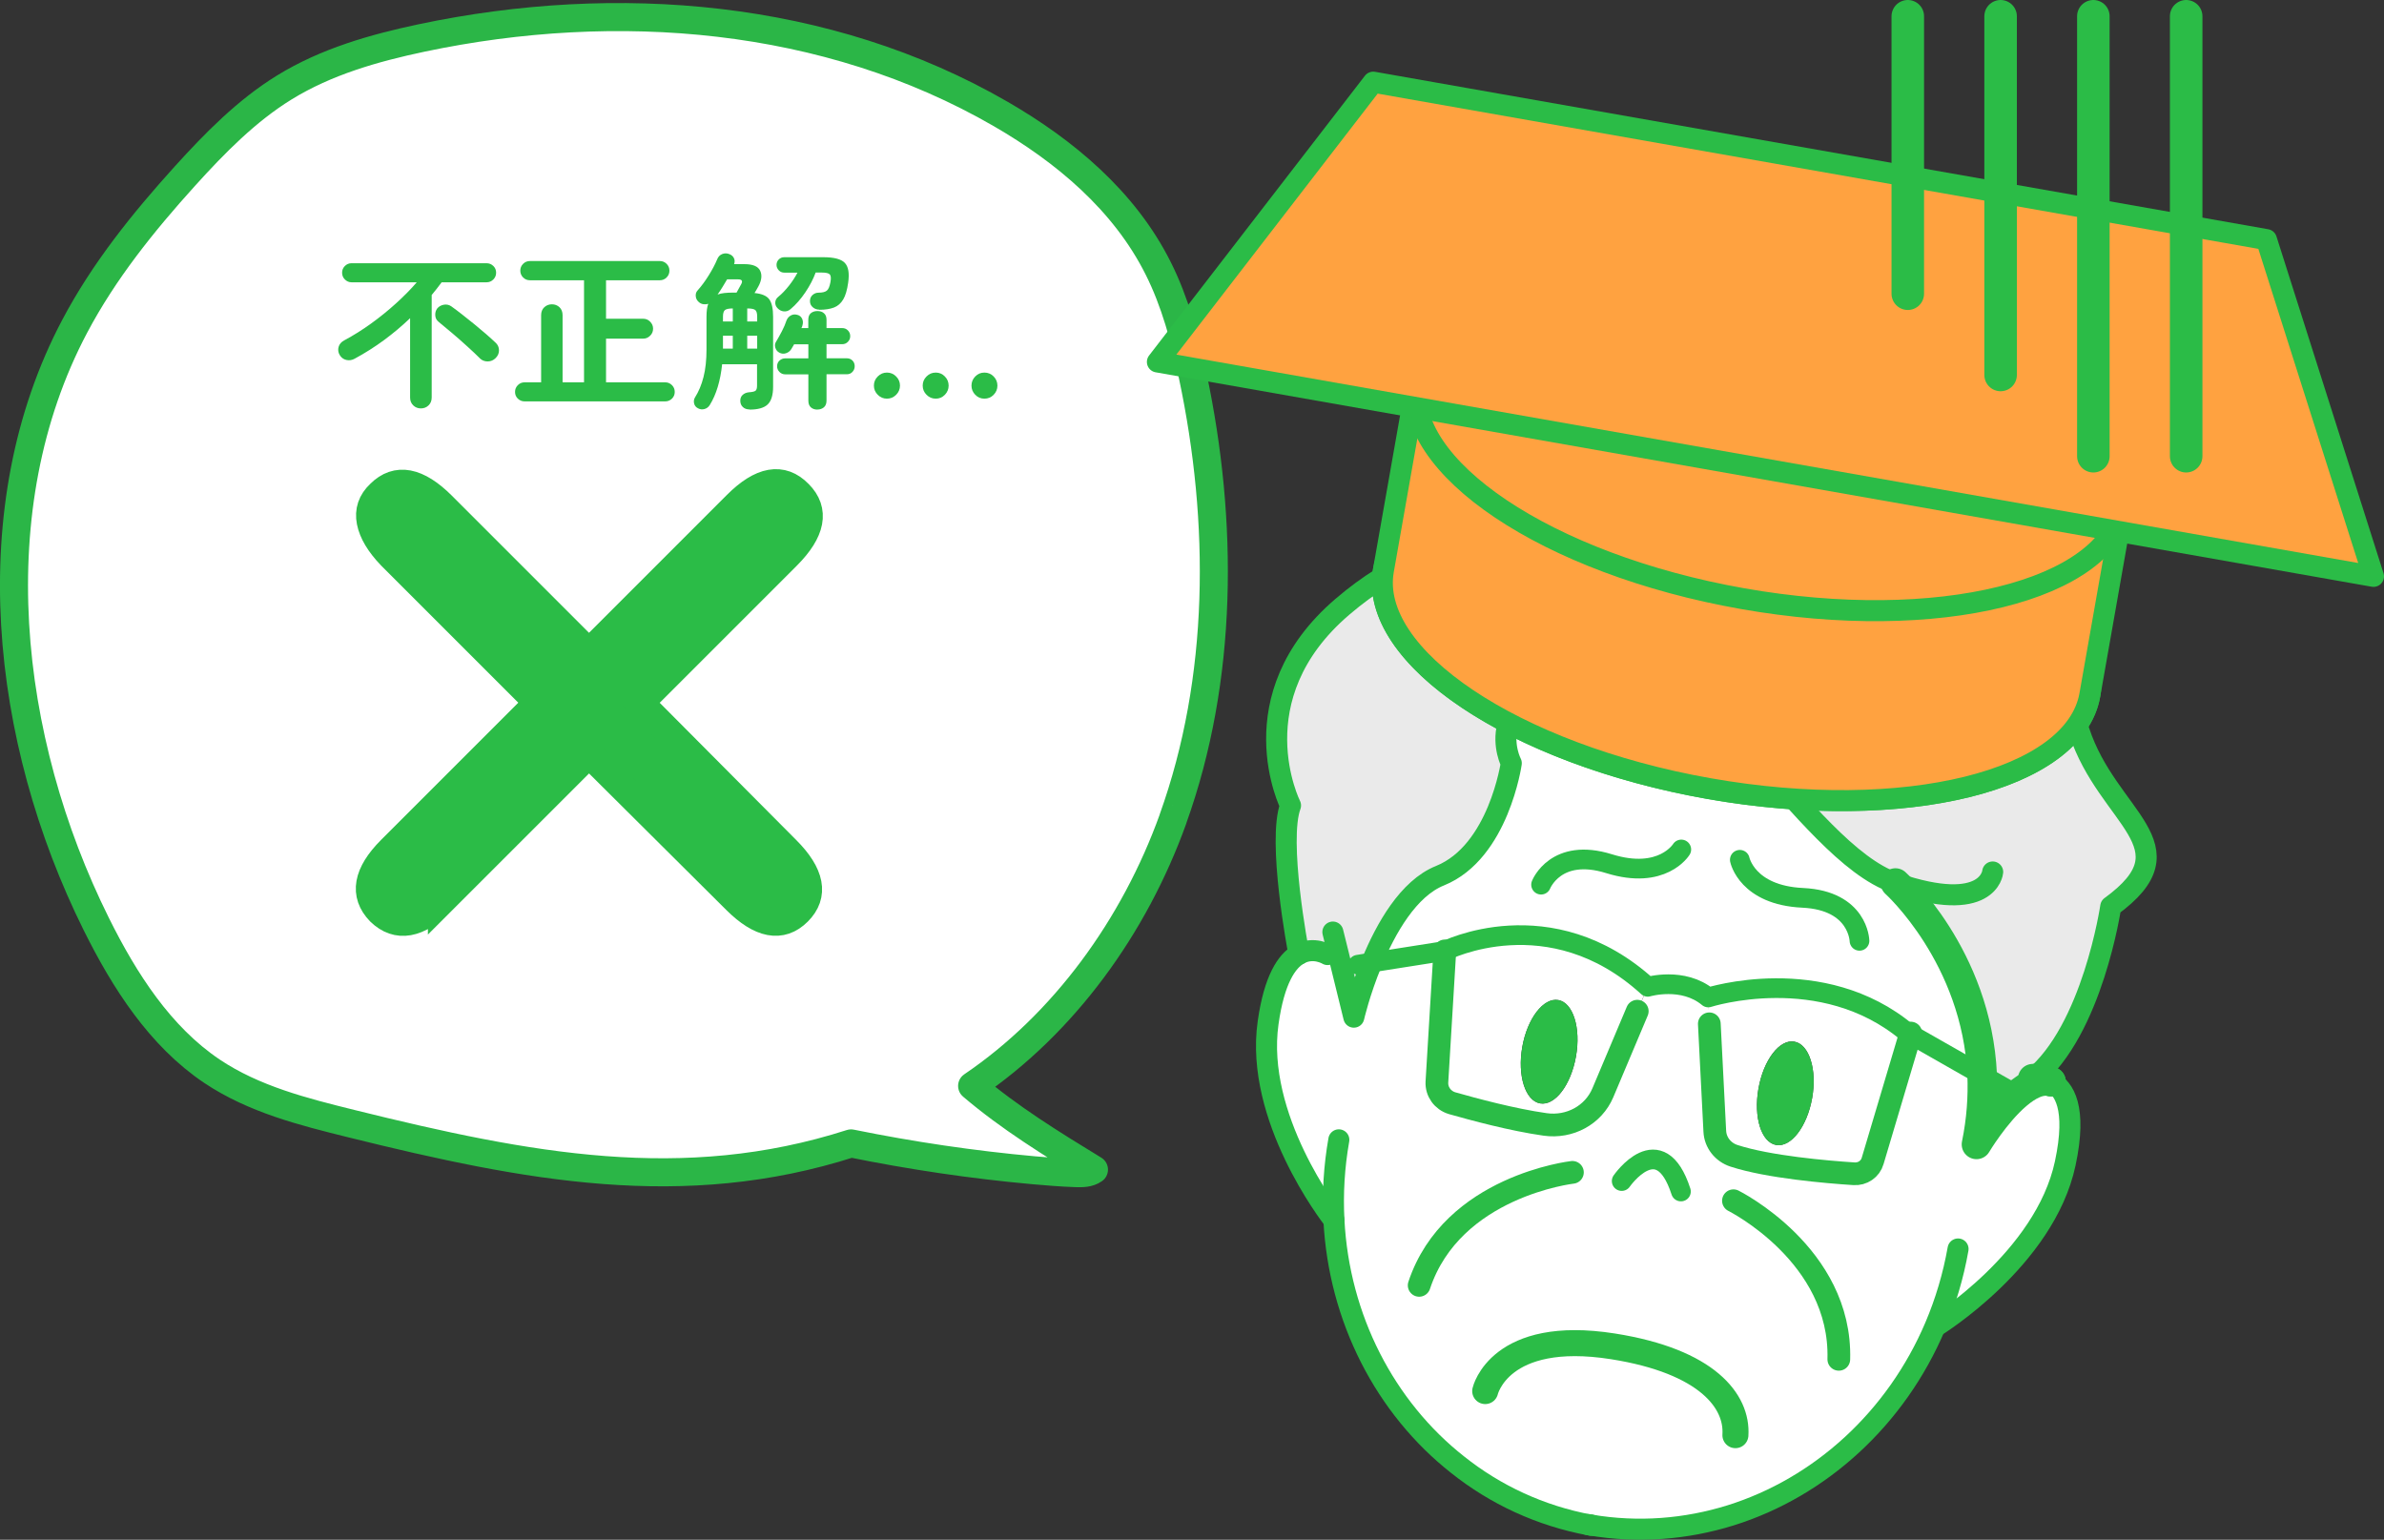
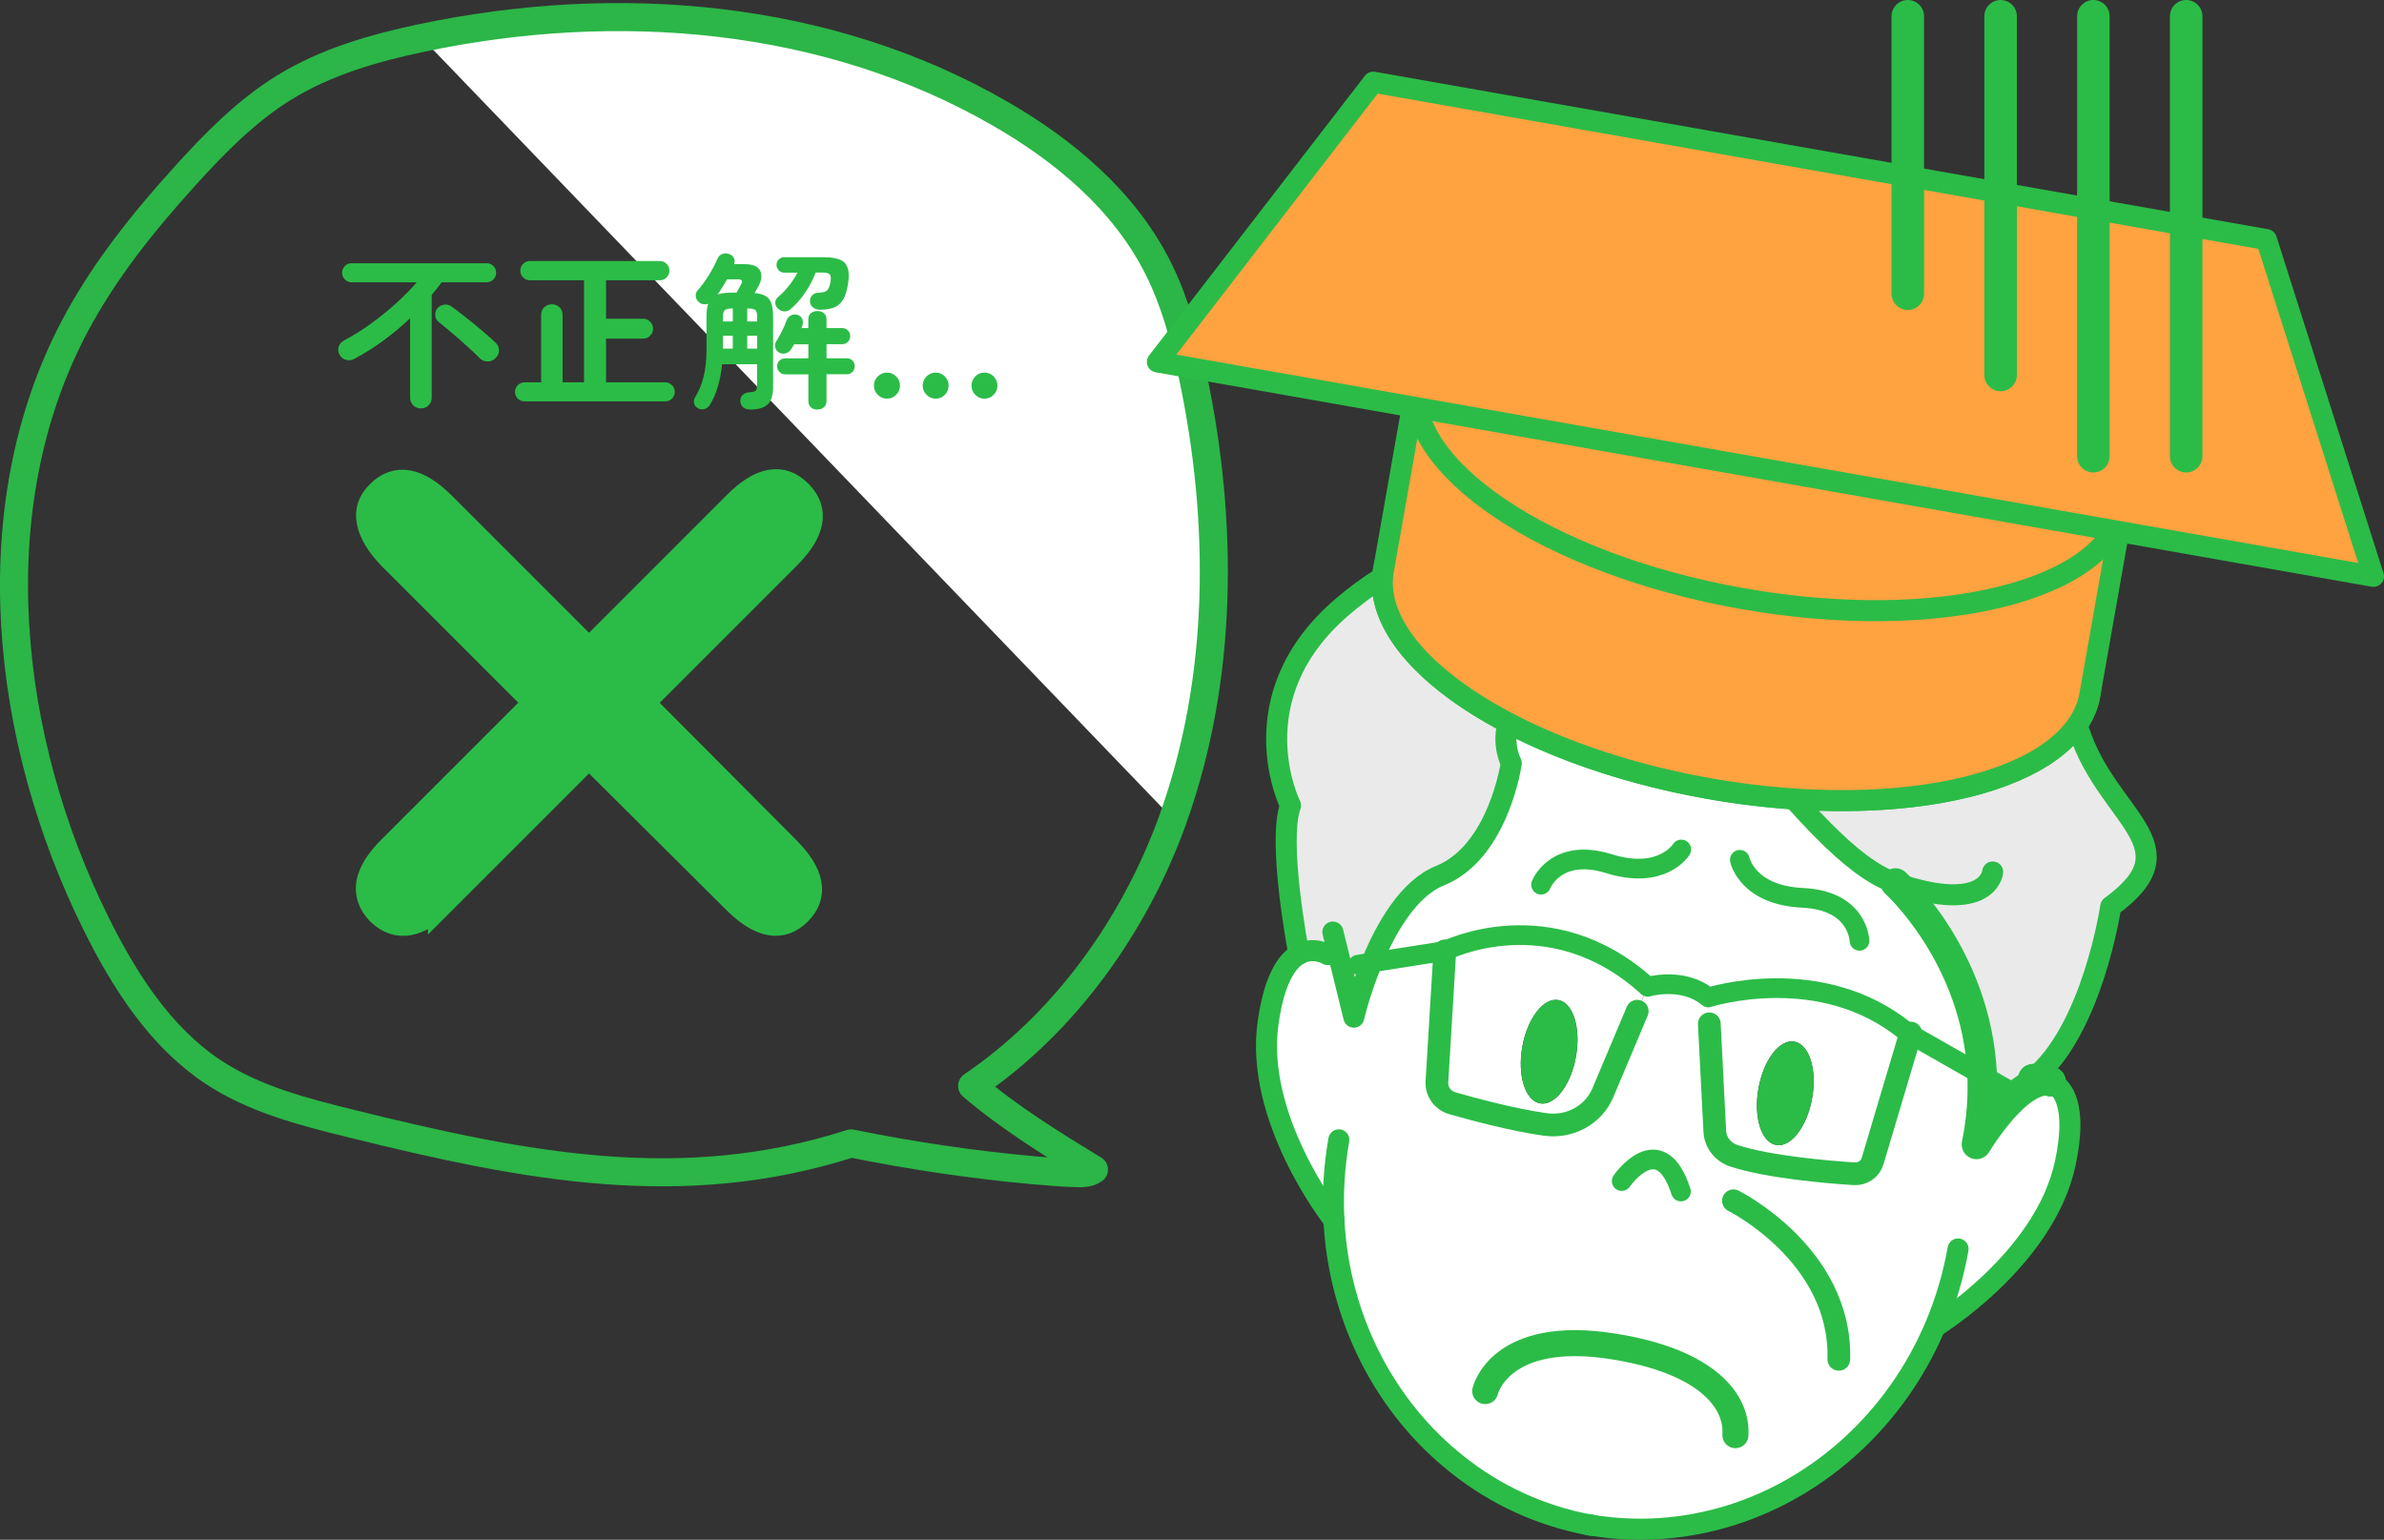
<svg xmlns="http://www.w3.org/2000/svg" id="_レイヤー_2" viewBox="0 0 340.07 219.65">
  <rect x="0" y="0" width="340.07" height="219.65" fill="#333333" stroke="none" />
  <defs>
    <style>.cls-1,.cls-2,.cls-3,.cls-4,.cls-5,.cls-6,.cls-7,.cls-8,.cls-9{stroke:#2bbc47;}.cls-1,.cls-2,.cls-4,.cls-10,.cls-5,.cls-6,.cls-7{fill:none;}.cls-1,.cls-2,.cls-4,.cls-10,.cls-5,.cls-6,.cls-7,.cls-8,.cls-9{stroke-linecap:round;stroke-linejoin:round;}.cls-1,.cls-8,.cls-9{stroke-width:3px;}.cls-2{stroke-width:3.71px;}.cls-11{fill:#eaeaea;}.cls-12{fill:#fff;}.cls-13,.cls-3{fill:#2bbc47;}.cls-3{stroke-miterlimit:10;}.cls-3,.cls-10{stroke-width:4px;}.cls-4{stroke-width:3.24px;}.cls-10{stroke:#2bb647;}.cls-5{stroke-width:4.64px;}.cls-6{stroke-width:4.22px;}.cls-7{stroke-width:2.81px;}.cls-8{fill:#8febff;}.cls-9{fill:#ffa240;}</style>
  </defs>
  <g id="_イラスト">
-     <path class="cls-12" d="m167.32,116.82c7.19-20.02,7.24-42.33,2.82-63.22-1.12-5.29-2.53-10.56-4.94-15.35-4.83-9.64-13.35-16.73-22.45-21.99C117.95,1.92,87.94-.44,60.17,5.41c-6.81,1.44-13.63,3.38-19.62,7.07-5.37,3.31-9.9,7.92-14.19,12.66-5.92,6.55-11.53,13.51-15.7,21.4-13.71,25.92-9.99,58.98,3.07,85.27,4.04,8.14,9.13,16.05,16.5,21,5.99,4.01,13.05,5.79,19.97,7.5,25.02,6.19,47.29,10.48,71.2,2.8,8.61,1.75,17.31,3.04,26.05,3.83,2,.18,4,.34,6.01.41.89.03,1.85.03,2.59-.5-5.99-3.66-12.02-7.37-17.38-11.94,13.07-8.86,23.13-22.71,28.66-38.09Z" />
+     <path class="cls-12" d="m167.32,116.82c7.19-20.02,7.24-42.33,2.82-63.22-1.12-5.29-2.53-10.56-4.94-15.35-4.83-9.64-13.35-16.73-22.45-21.99C117.95,1.92,87.94-.44,60.17,5.41Z" />
    <path class="cls-10" d="m167.32,116.82c7.19-20.02,7.24-42.33,2.82-63.22-1.12-5.29-2.53-10.56-4.94-15.35-4.83-9.64-13.35-16.73-22.45-21.99C117.95,1.92,87.94-.44,60.17,5.41c-6.81,1.44-13.63,3.38-19.62,7.07-5.37,3.31-9.9,7.92-14.19,12.66-5.92,6.55-11.53,13.51-15.7,21.4-13.71,25.92-9.99,58.98,3.07,85.27,4.04,8.14,9.13,16.05,16.5,21,5.99,4.01,13.05,5.79,19.97,7.5,25.02,6.19,47.29,10.48,71.2,2.8,8.61,1.75,17.31,3.04,26.05,3.83,2,.18,4,.34,6.01.41.89.03,1.85.03,2.59-.5-5.99-3.66-12.02-7.37-17.38-11.94,13.07-8.86,23.13-22.71,28.66-38.09Z" />
    <path class="cls-13" d="m60.04,58.26c-.42,0-.79-.14-1.09-.43-.3-.29-.45-.66-.45-1.12v-11.32c-1.16,1.11-2.4,2.15-3.71,3.12-1.32.97-2.72,1.86-4.2,2.66-.38.21-.77.27-1.18.18s-.73-.33-.96-.72c-.21-.36-.26-.74-.15-1.14.11-.4.38-.71.81-.94,1.29-.69,2.57-1.49,3.83-2.4,1.27-.92,2.46-1.88,3.58-2.9,1.12-1.02,2.1-2.01,2.93-2.98h-9.31c-.36,0-.67-.14-.94-.4s-.4-.59-.4-.97.13-.69.4-.96c.27-.26.58-.39.94-.39h19.26c.38,0,.7.13.97.39.27.26.4.58.4.96s-.13.7-.4.97-.59.4-.97.4h-6.4c-.23.31-.46.62-.7.92-.24.3-.48.6-.72.89v14.63c0,.46-.15.83-.45,1.12-.3.29-.67.43-1.09.43Zm8.43-7.13c-.49-.49-1.09-1.06-1.8-1.7-.71-.65-1.43-1.28-2.17-1.91s-1.39-1.17-1.96-1.63c-.28-.23-.43-.53-.45-.91s.07-.7.28-.98c.23-.28.54-.45.93-.53.39-.07.75,0,1.08.23.46.33.97.71,1.53,1.15.56.44,1.14.9,1.73,1.38.59.48,1.15.95,1.68,1.41.53.46.98.87,1.36,1.23.33.29.49.65.5,1.08s-.15.8-.48,1.13c-.31.31-.68.47-1.12.48-.43,0-.8-.13-1.12-.43Z" />
    <path class="cls-13" d="m74.84,57.26c-.38,0-.7-.13-.97-.39-.27-.26-.4-.58-.4-.96s.13-.7.4-.97.59-.4.97-.4h2.35v-9.58c0-.47.15-.85.45-1.13.3-.28.67-.42,1.09-.42s.78.14,1.08.42c.29.28.44.65.44,1.13v9.58h3.06v-14.56h-7.72c-.38,0-.7-.13-.97-.4s-.4-.59-.4-.97.13-.7.4-.97.59-.4.97-.4h18.53c.38,0,.7.13.97.4s.4.59.4.97-.13.7-.4.97-.59.4-.97.4h-7.67v5.49h5.29c.39,0,.73.14,1,.42.28.28.42.61.42,1s-.14.73-.42,1c-.28.28-.61.42-1,.42h-5.29v6.23h8.43c.38,0,.7.13.97.4s.4.59.4.97-.13.69-.4.96c-.27.26-.59.39-.97.39h-20.05Z" />
    <path class="cls-13" d="m106.95,58.41c-.41,0-.74-.11-.98-.34-.25-.23-.37-.53-.37-.91,0-.34.11-.62.34-.83.23-.21.52-.33.88-.37.47-.03.79-.1.94-.21.15-.11.23-.35.23-.75v-3.04h-4.98c-.25,2.37-.83,4.31-1.76,5.81-.18.29-.43.49-.76.58-.33.09-.64.05-.93-.11-.29-.15-.48-.38-.55-.69-.07-.31-.03-.6.13-.86.52-.82.93-1.79,1.21-2.9.29-1.12.43-2.45.43-3.98v-4.63c0-.78.08-1.4.25-1.84-.21.07-.43.09-.65.06-.22-.02-.42-.1-.6-.23-.31-.23-.49-.52-.53-.87-.04-.35.04-.64.26-.87.54-.6,1.07-1.32,1.58-2.14s.92-1.59,1.21-2.29c.15-.38.39-.63.72-.76s.67-.13.99,0c.31.11.54.3.67.56.14.26.15.56.04.88h1.47c1.19,0,1.94.31,2.24.93.3.62.22,1.36-.23,2.21-.11.21-.22.4-.31.55-.09.16-.18.3-.26.43,1.04.1,1.75.4,2.11.91s.54,1.33.54,2.48v9.98c0,1.19-.26,2.03-.77,2.52-.51.49-1.38.74-2.59.74Zm-4.58-16.4c.28-.1.6-.17.96-.21.36-.04.78-.06,1.25-.06h.49c.13-.23.26-.47.39-.71.13-.25.22-.41.27-.49.25-.46.1-.69-.44-.69h-1.57c-.21.36-.43.73-.66,1.1-.23.38-.46.73-.69,1.05Zm.76,3.85h1.4v-1.86c-.56,0-.93.08-1.12.23-.19.16-.28.47-.28.94v.69Zm0,3.87h1.4v-1.84h-1.4v1.84Zm3.46-3.87h1.42v-.69c0-.47-.09-.79-.27-.94s-.56-.23-1.15-.23v1.86Zm0,3.87h1.42v-1.84h-1.42v1.84Zm10.02,8.7c-.39,0-.71-.11-.94-.32-.24-.21-.36-.53-.36-.96v-3.75h-3.31c-.31,0-.58-.11-.81-.34-.23-.23-.34-.5-.34-.81,0-.33.11-.6.34-.81.23-.21.5-.32.81-.32h3.31v-2.01h-2.03c-.07.11-.13.23-.2.34s-.13.23-.2.34c-.18.29-.43.49-.76.6-.33.11-.65.08-.96-.09-.28-.15-.46-.38-.56-.69-.1-.31-.07-.6.1-.86.28-.46.55-.96.83-1.49.28-.54.5-1.05.66-1.54.13-.33.34-.57.62-.72.29-.16.59-.18.92-.09.33.08.55.27.69.56.13.29.15.6.05.93-.02.07-.04.13-.06.2s-.05.13-.09.2h.98v-1.18c0-.42.12-.74.36-.94.24-.2.55-.31.94-.31s.69.1.93.31c.25.2.37.52.37.94v1.18h2.23c.33,0,.6.11.82.33.22.22.33.49.33.82s-.11.58-.33.81c-.22.23-.5.34-.82.34h-2.23v2.01h2.89c.33,0,.6.11.81.32.21.21.32.48.32.81s-.11.58-.32.81c-.21.23-.48.34-.81.34h-2.89v3.75c0,.42-.12.74-.37.96-.25.21-.56.32-.93.32Zm.27-14.26c-.36,0-.67-.11-.94-.34s-.4-.52-.4-.88.12-.65.37-.87c.25-.22.53-.33.86-.33.52,0,.91-.09,1.15-.27.25-.18.42-.59.54-1.23.1-.56.07-.92-.09-1.1s-.54-.27-1.14-.27h-.88c-.34.93-.83,1.87-1.47,2.82-.64.95-1.34,1.75-2.11,2.4-.29.25-.61.35-.96.32-.34-.03-.65-.19-.91-.47-.23-.24-.33-.52-.31-.83.02-.31.17-.57.43-.78.52-.42,1.03-.96,1.53-1.59.5-.64.9-1.26,1.21-1.86h-1.89c-.31,0-.57-.11-.78-.33s-.32-.48-.32-.77c0-.31.11-.57.32-.78s.47-.32.78-.32h5.56c1.55,0,2.58.27,3.09.82.51.55.66,1.48.47,2.81-.15,1.05-.38,1.85-.71,2.4s-.77.94-1.32,1.15-1.25.32-2.08.32Z" />
    <path class="cls-13" d="m126.52,56.87c-.51,0-.94-.18-1.31-.55-.37-.37-.55-.8-.55-1.31s.18-.94.55-1.31c.37-.37.8-.55,1.31-.55s.94.18,1.31.55c.37.37.55.81.55,1.31s-.18.94-.55,1.31c-.37.37-.81.55-1.31.55Zm6.96,0c-.51,0-.94-.18-1.31-.55-.37-.37-.55-.8-.55-1.31s.18-.94.55-1.31c.37-.37.8-.55,1.31-.55s.94.18,1.3.55.54.81.54,1.31-.18.94-.54,1.31-.79.55-1.3.55Zm6.94,0c-.51,0-.94-.18-1.3-.55-.36-.37-.54-.8-.54-1.31s.18-.94.54-1.31c.36-.37.79-.55,1.3-.55s.96.18,1.32.55.54.81.54,1.31-.18.94-.54,1.31-.8.55-1.32.55Z" />
    <path class="cls-3" d="m63.04,128.48c-3.42,3.42-6.36,3.94-8.82,1.56-2.38-2.46-1.86-5.39,1.56-8.82l20.98-20.98-20.98-20.98c-1.64-1.71-2.6-3.33-2.9-4.85-.3-1.52.15-2.85,1.34-3.96,2.38-2.38,5.32-1.82,8.82,1.67l20.98,20.98,21.09-21.09c3.5-3.5,6.43-4.02,8.82-1.56,2.38,2.38,1.82,5.32-1.67,8.82l-20.98,20.98,20.87,20.98c3.5,3.5,4.05,6.44,1.67,8.82-2.38,2.38-5.32,1.82-8.82-1.67l-20.98-20.87-20.98,20.98Z" />
    <path class="cls-11" d="m195.67,137.3c-1.74,4.2-2.56,7.8-2.56,7.8l-2.28-9.28-1.46.35s-1.97-1.22-4.08-.05c-.15-.71-3.07-16.18-1.2-21.21,0,0-7.75-15.4,7.42-28.36,15.17-12.96,26.4-7.56,26.4-7.56,0,0,6.06-13.82,32-10,25.91,3.84,42.62,22.9,46.68,35.36,4.08,12.44,16.41,16.32,4.5,24.98,0,0-2.59,17.66-11.11,24.56.21-.03,1.41-.19,2.6.42-1.56-.4-3.28.51-4.88,1.87l-4.95-2.81c-.76-16.96-12.37-27.39-12.37-27.39-13.33-4.56-27.34-35.22-43.63-31.02-16.3,4.22-11.17,13.92-11.17,13.92,0,0-1.8,12.67-10.17,16.05-4.51,1.81-7.73,7.52-9.73,12.38Z" />
    <path class="cls-12" d="m207.92,208.93c-10.32-8.14-16.92-20.85-17.64-34.89-.53-.68-11.29-14.63-9.38-28.13.87-6.23,2.68-8.83,4.4-9.8,2.1-1.17,4.08.05,4.08.05l1.46-.35,2.28,9.28s.82-3.61,2.56-7.8l10.42-1.64-1.13,18.71c-.07,1.36.81,2.6,2.16,3.01,3.06.87,8.59,2.37,13.27,3.03,3.52.5,6.89-1.33,8.24-4.51l4.91-11.64,1.51-3.49s5.02-1.49,8.63,1.52l.15,3.78.78,15.32c.07,1.6,1.16,3,2.74,3.51,4.91,1.6,13.23,2.31,17.1,2.56,1.23.09,2.35-.67,2.68-1.84l5.38-18.07,10.23,5.83c.12,3.09-.08,6.39-.81,9.89,0,0,2.63-4.41,5.75-7.08,1.6-1.37,3.32-2.27,4.88-1.87,1.86.91,3.73,3.7,2.03,11.66-2.91,13.67-18.46,23.24-18.46,23.24l-.08-.03c-5.58,13.17-16.4,23-29.2,27-6.33,1.97-13.13,2.54-20.03,1.37h-.02c-7.11-1.32-13.52-4.33-18.89-8.61Z" />
    <path class="cls-12" d="m272.51,147.53l-.44-.24c-12.19-10.22-28.39-5.01-28.39-5.01-3.62-3.01-8.63-1.52-8.63-1.52-13.98-12.72-28.96-5.11-28.96-5.11l-10.42,1.64c2-4.86,5.22-10.57,9.73-12.38,8.37-3.38,10.17-16.05,10.17-16.05,0,0-5.13-9.7,11.17-13.92,16.29-4.2,30.3,26.46,43.63,31.02,0,0,11.61,10.43,12.37,27.39l-10.23-5.83Z" />
    <path class="cls-12" d="m272.51,147.53l-5.38,18.07c-.33,1.17-1.45,1.93-2.68,1.84-3.88-.25-12.19-.96-17.1-2.56-1.58-.51-2.67-1.91-2.74-3.51l-.78-15.32-.15-3.78s16.2-5.21,28.39,5.01l.44.24Zm-14.01,9.1c.72-4.06-.42-7.66-2.54-8.04s-4.4,2.62-5.12,6.69c-.72,4.08.4,7.68,2.52,8.05,2.12.37,4.42-2.62,5.14-6.7Z" />
    <path class="cls-13" d="m255.96,148.6c2.12.37,3.26,3.97,2.54,8.04-.72,4.08-3.02,7.08-5.14,6.7-2.12-.37-3.24-3.97-2.52-8.05.72-4.06,3-7.06,5.12-6.69Z" />
    <path class="cls-12" d="m235.05,140.76l-1.51,3.49-4.91,11.64c-1.35,3.18-4.72,5.01-8.24,4.51-4.68-.66-10.21-2.16-13.27-3.03-1.35-.4-2.23-1.64-2.16-3.01l1.13-18.71s14.98-7.62,28.96,5.11Zm-10.24,9.93c.72-4.06-.42-7.66-2.52-8.03-2.12-.37-4.42,2.62-5.14,6.68-.72,4.08.42,7.68,2.54,8.06s4.4-2.62,5.12-6.71Z" />
    <path class="cls-13" d="m222.29,142.66c2.1.37,3.24,3.97,2.52,8.03-.72,4.08-3.02,7.08-5.12,6.71s-3.26-3.97-2.54-8.06c.72-4.06,3.02-7.06,5.14-6.68Z" />
    <path class="cls-1" d="m226.83,217.54l.3.05" />
    <path class="cls-1" d="m190.98,162.6c-.68,3.86-.9,7.7-.7,11.45.72,14.03,7.31,26.75,17.64,34.89,5.37,4.28,11.79,7.29,18.89,8.61" />
    <path class="cls-1" d="m279.31,178.17c-.68,3.86-1.79,7.55-3.25,11-5.58,13.17-16.4,23-29.2,27-6.33,1.97-13.13,2.54-20.03,1.37h-.02c-.1-.02-.18-.04-.28-.05" />
    <path class="cls-1" d="m190.29,174.07l-.02-.02c-.53-.68-11.29-14.63-9.38-28.13.87-6.23,2.68-8.83,4.4-9.8,2.1-1.17,4.08.05,4.08.05" />
    <path class="cls-1" d="m292.57,154.3c1.86.91,3.73,3.7,2.03,11.66-2.91,13.67-18.46,23.24-18.46,23.24" />
    <path class="cls-6" d="m289.97,153.88c.21-.03,1.41-.19,2.6.42" />
    <path class="cls-6" d="m292.57,154.3c-1.56-.4-3.28.51-4.88,1.87-3.12,2.66-5.75,7.08-5.75,7.08.72-3.5.93-6.8.81-9.89-.76-16.96-12.37-27.39-12.37-27.39" />
    <path class="cls-7" d="m231.33,168.48s5.43-7.84,8.45,1.49" />
    <path class="cls-1" d="m284.25,124.39s-.54,6.12-13.87,1.58c-13.33-4.56-27.34-35.22-43.63-31.02-16.3,4.22-11.17,13.92-11.17,13.92,0,0-1.8,12.67-10.17,16.05-4.51,1.81-7.73,7.52-9.73,12.38-1.74,4.2-2.56,7.8-2.56,7.8l-2.28-9.28-.71-2.86" />
    <path class="cls-1" d="m185.29,136.13v-.02c-.14-.71-3.07-16.18-1.2-21.21,0,0-7.75-15.4,7.42-28.36,15.17-12.96,26.4-7.56,26.4-7.56,0,0,6.06-13.82,32-10,25.91,3.84,42.62,22.9,46.68,35.36,4.08,12.44,16.41,16.32,4.5,24.98,0,0-2.59,17.66-11.11,24.56l-.02.02" />
    <path class="cls-7" d="m193.7,137.62l1.97-.32,10.42-1.64s14.98-7.62,28.96,5.11c0,0,5.02-1.49,8.63,1.52,0,0,16.2-5.21,28.39,5.01l.44.24,10.23,5.83,4.95,2.81" />
    <path class="cls-4" d="m206.1,135.65l-1.13,18.71c-.07,1.36.81,2.6,2.16,3.01,3.06.87,8.59,2.37,13.27,3.03,3.52.5,6.89-1.33,8.24-4.51l4.91-11.64" />
    <path class="cls-4" d="m272.56,147.37l-.05.16-5.38,18.07c-.33,1.17-1.45,1.93-2.68,1.84-3.88-.25-12.19-.96-17.1-2.56-1.58-.51-2.67-1.91-2.74-3.51l-.78-15.32" />
-     <path class="cls-4" d="m224.3,167.24s-17.15,1.94-21.86,16.12" />
    <path class="cls-4" d="m247.27,171.29s15.45,7.69,15.03,22.62" />
    <ellipse class="cls-8" cx="247.73" cy="90.24" rx="22.6" ry="51.16" transform="translate(115.84 318.53) rotate(-80)" />
    <ellipse class="cls-8" cx="252.51" cy="63.14" rx="22.6" ry="51.16" transform="translate(146.48 300.85) rotate(-80)" />
    <path class="cls-9" d="m197.34,81.36c-2.17,12.29,18.63,26.23,46.46,31.14,27.83,4.91,52.14-1.08,54.31-13.37l4.78-27.1c2.17-12.29-18.63-26.23-46.46-31.14-27.83-4.91-52.14,1.08-54.31,13.37l-4.78,27.1Z" />
    <path class="cls-9" d="m302.89,72.03c-2.17,12.29-26.48,18.28-54.31,13.37-27.83-4.91-48.63-18.85-46.46-31.14" />
    <polygon class="cls-9" points="338.57 82.22 165.1 51.63 195.89 11.72 323.3 34.18 338.57 82.22" />
    <path class="cls-2" d="m211.86,198.44s2.03-8.93,18.22-6.38c13.5,2.13,17.79,7.86,17.47,12.67" />
    <path class="cls-7" d="m239.83,121.18s-2.69,4.4-10.3,2.03c-7.6-2.37-9.7,2.99-9.7,2.99" />
    <path class="cls-7" d="m248.18,122.65s1.02,5.06,8.98,5.43c7.96.38,8.09,6.13,8.09,6.13" />
    <line class="cls-5" x1="272.14" y1="2.32" x2="272.14" y2="41.9" />
    <line class="cls-5" x1="285.38" y1="2.32" x2="285.38" y2="53.49" />
    <line class="cls-5" x1="298.61" y1="2.32" x2="298.61" y2="65.08" />
    <line class="cls-5" x1="311.85" y1="2.32" x2="311.85" y2="65.08" />
  </g>
</svg>